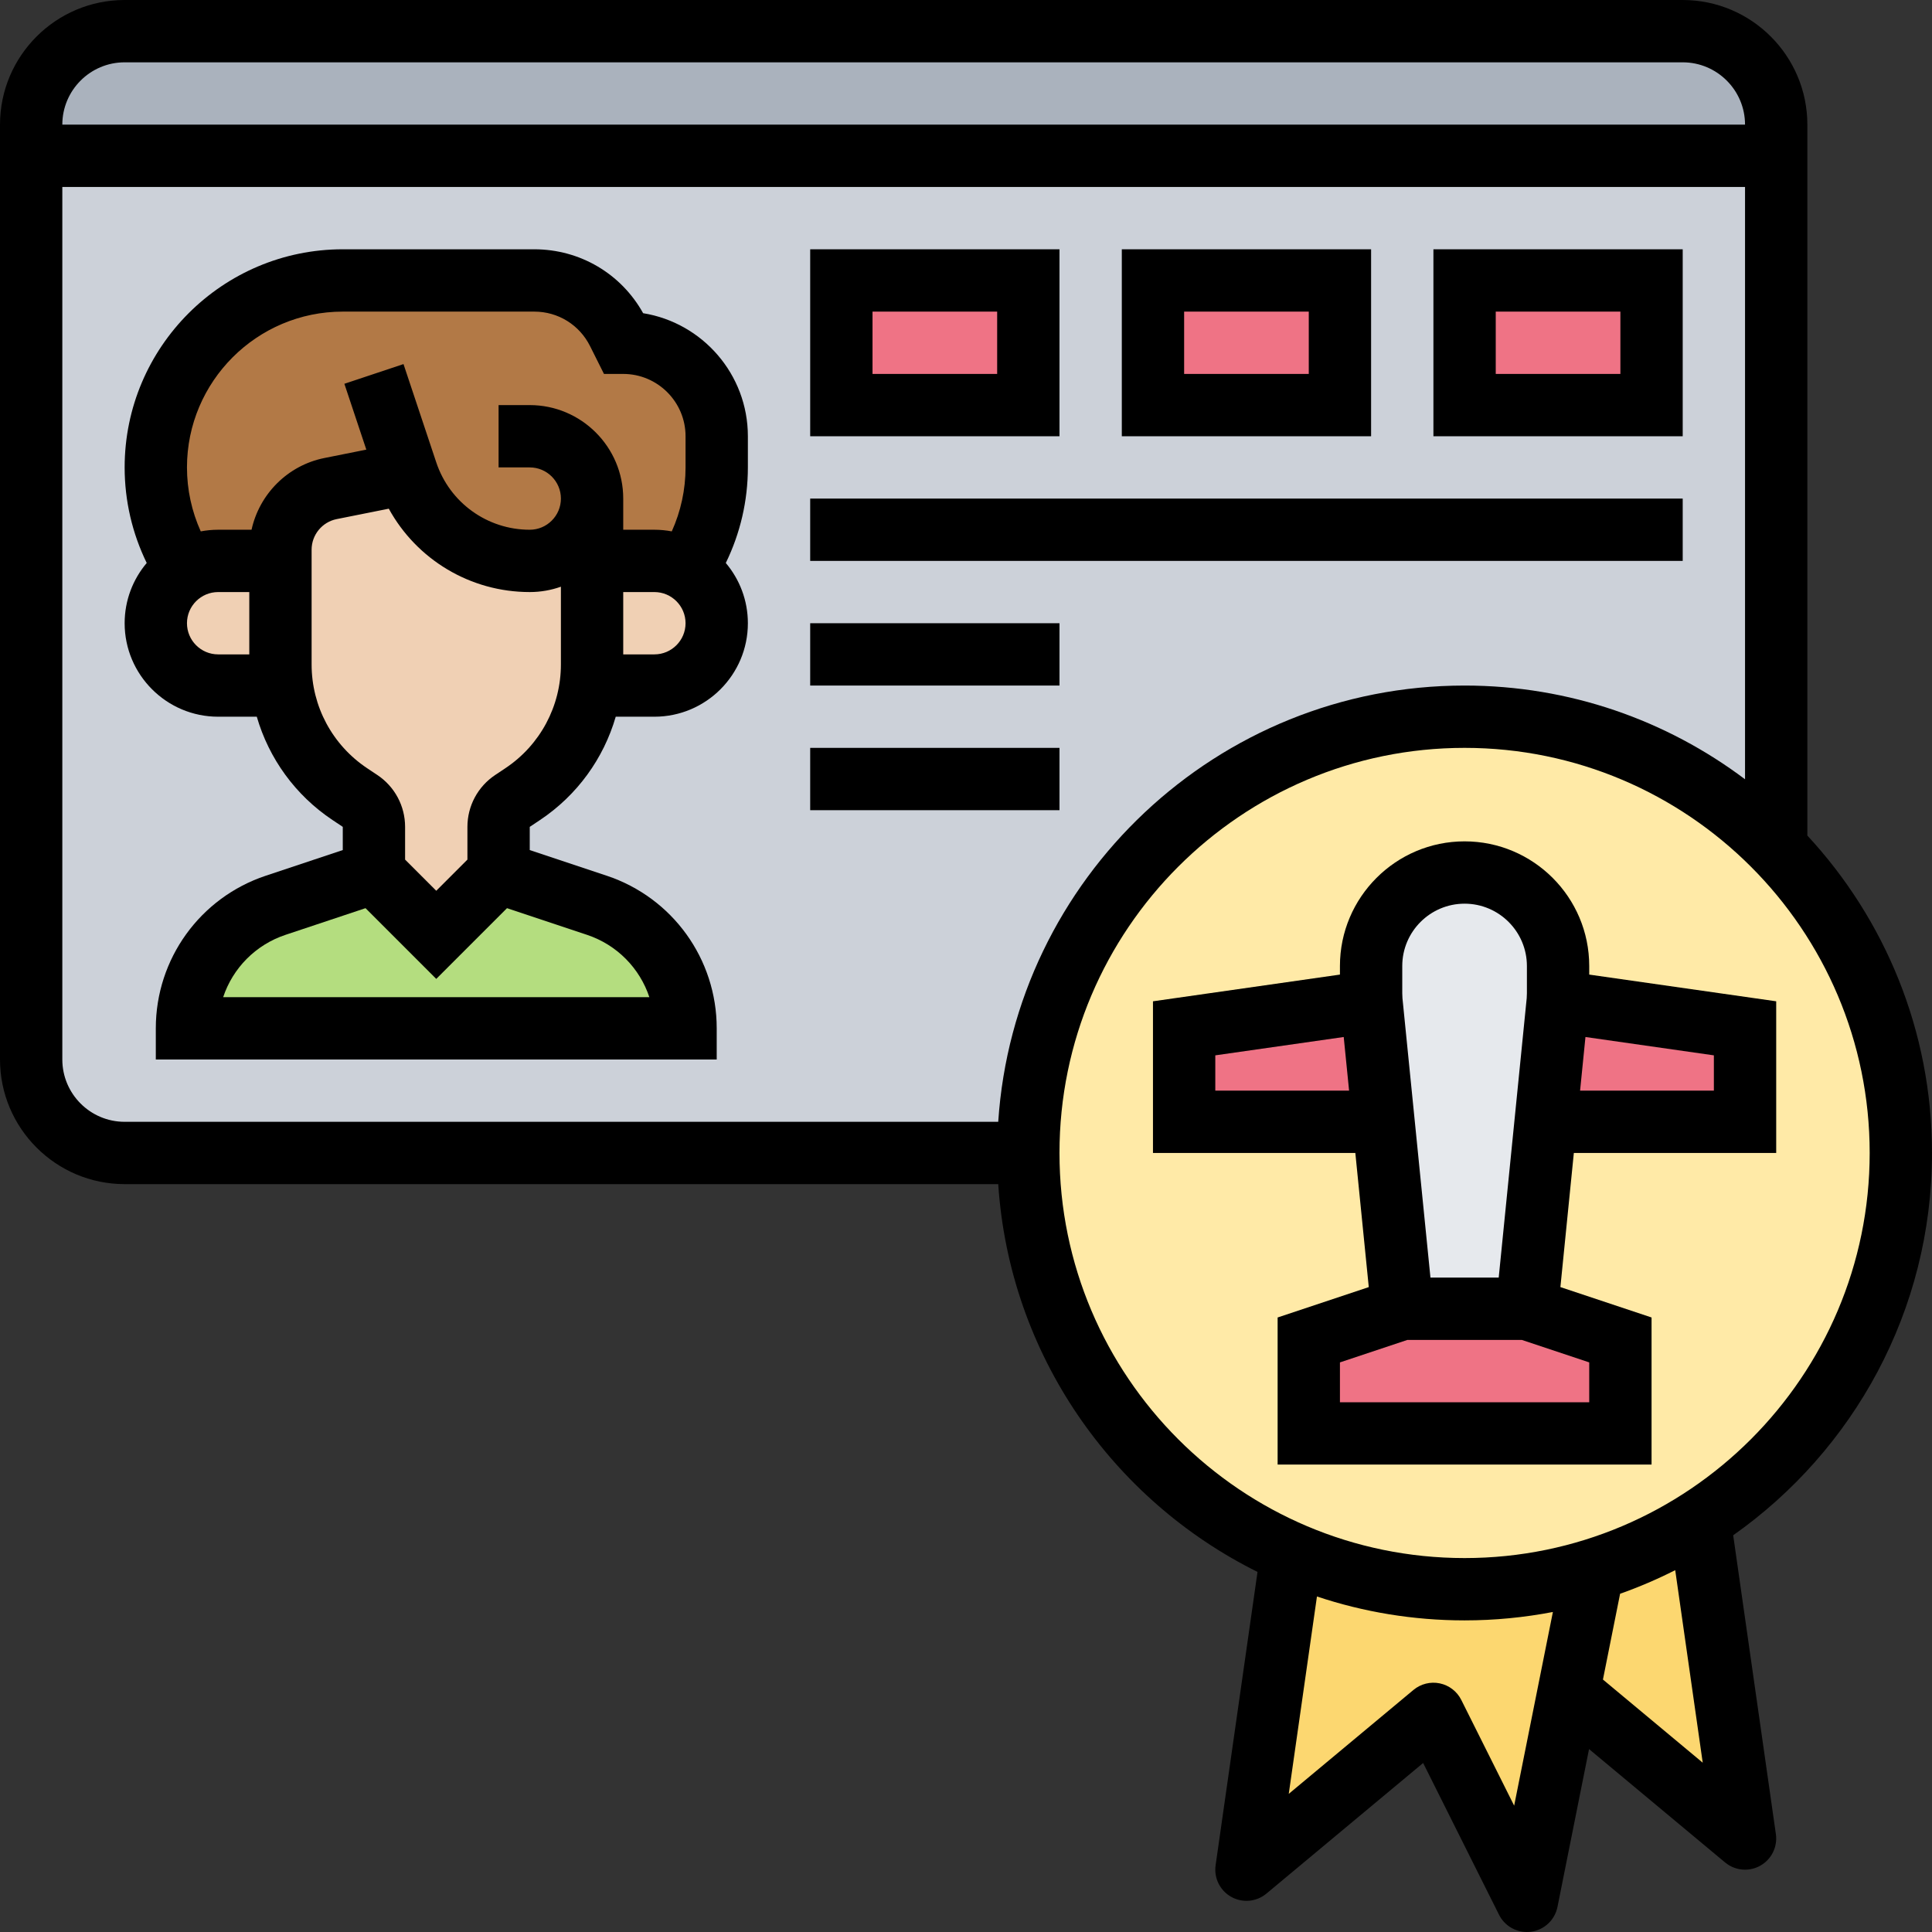
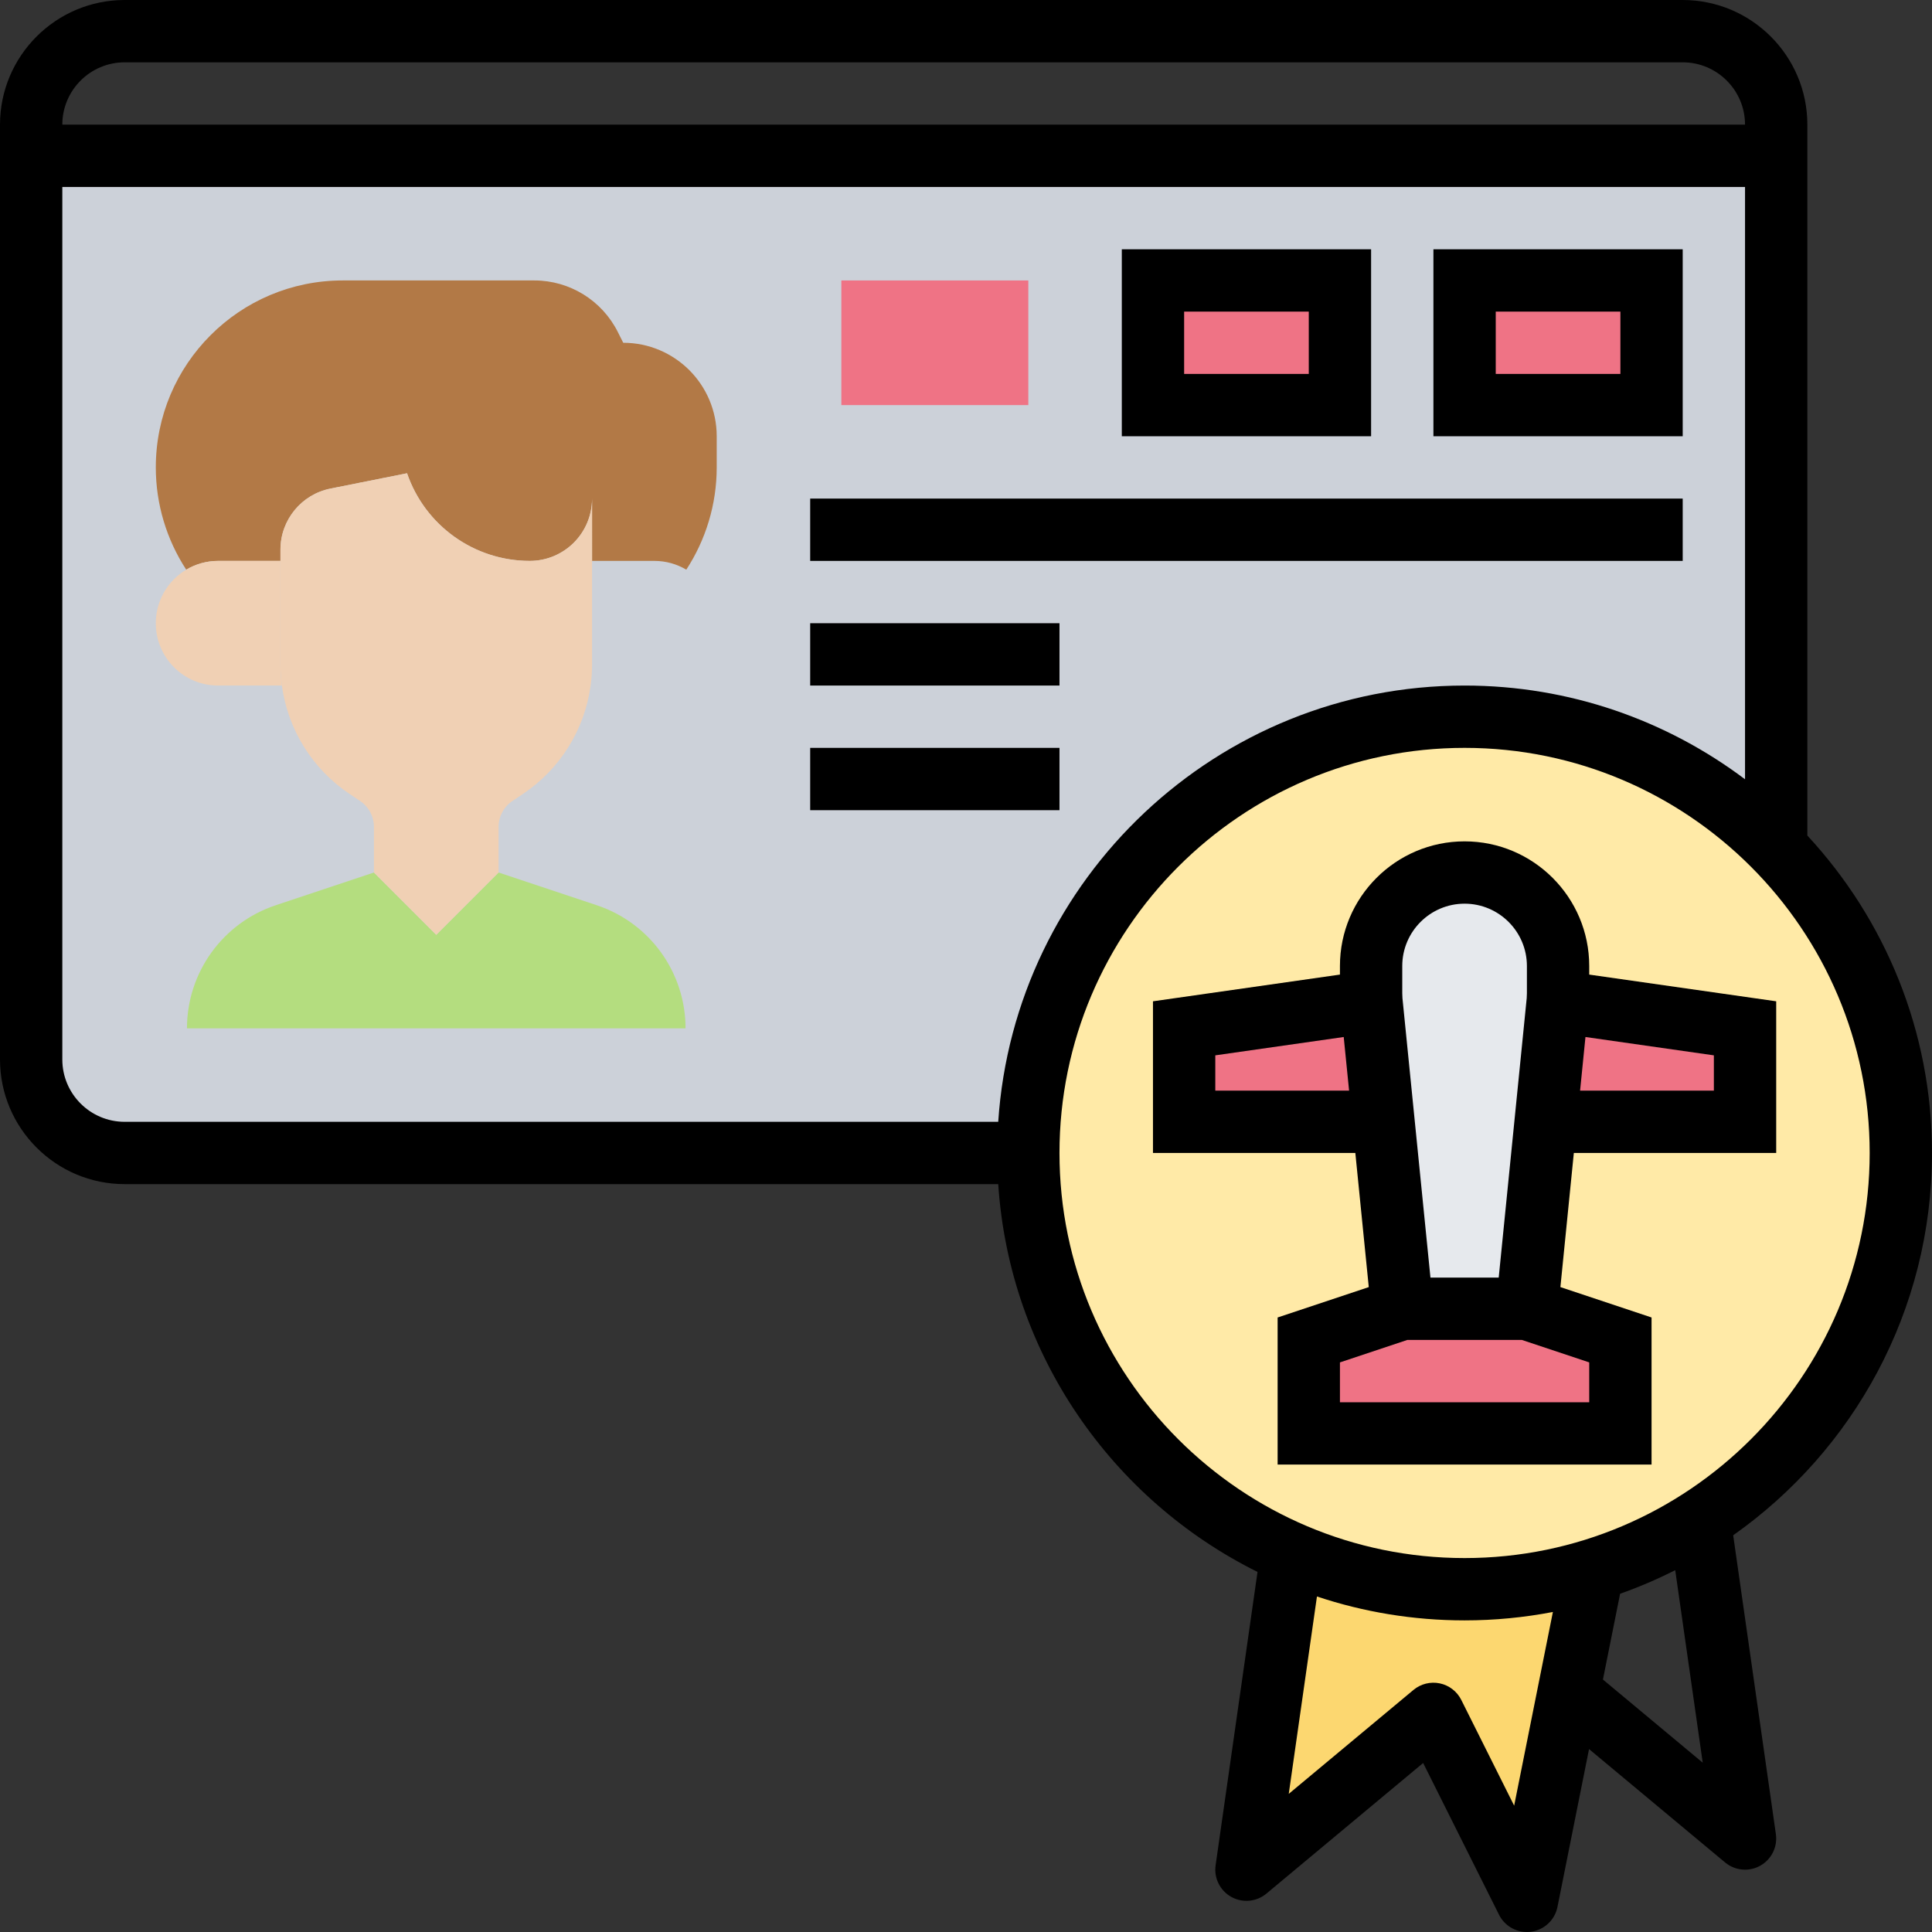
<svg xmlns="http://www.w3.org/2000/svg" id="Layer_1_1_" height="512" viewBox="0 0 496 496" width="512">
  <rect x="0" y="0" width="496" height="496" fill="#333333" stroke="none" />
  <g>
    <g>
      <g>
-         <path d="m456 32v8h-448v-8c0-13.25 10.75-24 24-24h400c13.25 0 24 10.75 24 24z" fill="#aab2bd" />
-       </g>
+         </g>
      <g>
        <path d="m456 40v177.62c-20.32-20.75-48.66-33.62-80-33.62-61.86 0-112 50.14-112 112h-232c-13.25 0-24-10.75-24-24v-232z" fill="#ccd1d9" />
      </g>
      <g>
        <path d="m376 72h48v32h-48z" fill="#ef7385" />
      </g>
      <g>
        <path d="m296 72h48v32h-48z" fill="#ef7385" />
      </g>
      <g>
        <path d="m216 72h48v32h-48z" fill="#ef7385" />
      </g>
      <g>
        <path d="m152 128c0 4.42-1.79 8.42-4.68 11.32-2.9 2.89-6.9 4.68-11.32 4.68-14.23 0-26.89-9.05-31.5-22.5l-19.64 3.93c-7.48 1.49-12.86 8.06-12.86 15.69v2.88h-16c-2.99 0-5.79.82-8.19 2.25-5.03-7.71-7.81-16.81-7.81-26.25 0-13.26 5.37-25.26 14.06-33.94 8.68-8.69 20.68-14.06 33.94-14.06h49.17c9.09 0 17.4 5.14 21.46 13.27l1.37 2.73c6.62 0 12.62 2.69 16.97 7.03 4.34 4.35 7.03 10.35 7.03 16.97v8c0 9.44-2.78 18.54-7.81 26.25-2.4-1.43-5.2-2.25-8.19-2.25h-16z" fill="#b27946" />
      </g>
      <g>
        <path d="m176 264h-128c0-14.33 9.17-27.06 22.77-31.59l25.23-8.41 16 16 16-16 25.23 8.41c6.8 2.27 12.49 6.58 16.49 12.12 3.99 5.54 6.28 12.31 6.28 19.47z" fill="#b4dd7f" />
      </g>
      <g>
-         <path d="m176.19 146.25c4.68 2.79 7.81 7.9 7.81 13.75 0 4.42-1.79 8.42-4.68 11.32-2.9 2.89-6.9 4.68-11.32 4.68h-16.37c.25-1.78.37-3.59.37-5.41v-26.59h16c2.99 0 5.79.82 8.19 2.25z" fill="#f0d0b4" />
-       </g>
+         </g>
      <g>
        <path d="m104.5 121.5c4.61 13.45 17.27 22.5 31.5 22.5 4.42 0 8.42-1.79 11.32-4.68 2.89-2.9 4.68-6.9 4.68-11.32v16 26.59c0 1.82-.12 3.63-.37 5.41-1.53 11.28-7.83 21.47-17.44 27.87l-2.63 1.76c-2.22 1.48-3.56 3.98-3.56 6.65v11.72l-16 16-16-16v-11.72c0-2.67-1.34-5.17-3.56-6.65l-2.63-1.76c-9.61-6.4-15.91-16.59-17.44-27.87-.25-1.78-.37-3.59-.37-5.41v-26.59-2.88c0-7.63 5.38-14.2 12.86-15.69z" fill="#f0d0b4" />
      </g>
      <g>
        <path d="m72.37 176h-16.37c-8.84 0-16-7.16-16-16 0-4.42 1.79-8.42 4.68-11.32.94-.93 1.99-1.75 3.13-2.43 2.4-1.43 5.2-2.25 8.19-2.25h16v26.59c0 1.82.12 3.63.37 5.41z" fill="#f0d0b4" />
      </g>
      <g>
-         <path d="m436.34 390.38 11.66 81.62-45.26-37.71 6.25-31.23c9.75-3 18.93-7.3 27.35-12.68z" fill="#fcd770" />
-       </g>
+         </g>
      <g>
        <path d="m408.99 403.06-6.25 31.23-10.74 53.71-24-48-48 40 11.59-81.15c13.61 5.89 28.63 9.15 44.41 9.15 11.48 0 22.56-1.73 32.99-4.94z" fill="#fcd770" />
      </g>
      <g>
        <path d="m436.34 390.38c-8.42 5.38-17.6 9.68-27.35 12.68-10.43 3.21-21.51 4.94-32.99 4.94-15.78 0-30.8-3.26-44.41-9.15-39.77-17.19-67.59-56.77-67.59-102.85 0-61.86 50.14-112 112-112 31.34 0 59.68 12.87 80 33.62 19.79 20.2 32 47.86 32 78.38 0 39.64-20.59 74.47-51.66 94.38z" fill="#ffeaa7" />
      </g>
      <g>
        <path d="m416 344v24h-80v-24l24-8h32z" fill="#ef7385" />
      </g>
      <g>
        <path d="m448 264v24h-50.67l-.51-.05 3.09-30.82z" fill="#ef7385" />
      </g>
      <g>
        <path d="m352.09 257.13 3.09 30.82-.51.05h-50.67v-24z" fill="#ef7385" />
      </g>
      <g>
        <path d="m400 248v7c0 .67-.03 1.33-.08 1.99l-.01.14-3.09 30.82-4.82 48.05h-32l-4.82-48.05-3.09-30.82-.01-.14c-.05-.66-.08-1.32-.08-1.99v-7c0-13.25 10.75-24 24-24 6.62 0 12.62 2.69 16.97 7.03 4.34 4.35 7.03 10.35 7.03 16.97z" fill="#e6e9ed" />
      </g>
    </g>
    <g>
      <path d="m408 250.205v-2.205c0-17.645-14.355-32-32-32s-32 14.355-32 32v2.205l-48 6.857v38.938h51.952l3.45 34.433-23.402 7.801v37.766h96v-37.766l-23.402-7.801 3.45-34.433h51.952v-38.938zm-48-2.205c0-8.822 7.178-16 16-16s16 7.178 16 16v7.002c0 .42-.017.847-.05 1.269l-7.188 71.729h-17.523l-7.188-71.729c-.033-.422-.05-.849-.05-1.269v-7.002zm-48 32v-9.062l32.969-4.71 1.38 13.772zm96 80h-64v-10.234l17.298-5.766h29.403l17.299 5.766zm32-80h-34.348l1.38-13.771 32.968 4.71z" />
      <path d="m496 296c0-31.432-12.153-60.074-32-81.49v-182.51c0-17.645-14.355-32-32-32h-400c-17.645 0-32 14.355-32 32v240c0 17.645 14.355 32 32 32h224.273c2.89 43.681 29.255 81.044 66.566 99.56l-10.758 75.308c-.468 3.277 1.13 6.504 4.021 8.117 2.892 1.614 6.477 1.279 9.02-.84l40.24-33.534 19.483 38.965c1.368 2.735 4.154 4.423 7.152 4.423.353 0 .708-.023 1.065-.071 3.387-.454 6.112-3.009 6.783-6.36l8.106-40.529 34.928 29.106c1.471 1.226 3.291 1.854 5.123 1.854 1.335 0 2.678-.334 3.897-1.014 2.891-1.613 4.489-4.84 4.021-8.117l-10.96-76.718c30.847-21.737 51.04-57.628 51.04-98.15zm-464-280h400c8.822 0 16 7.178 16 16h-432c0-8.822 7.178-16 16-16zm-16 256v-224h432v152.061c-20.07-15.1-45.007-24.061-72-24.061-63.479 0-115.595 49.548-119.727 112h-224.273c-8.822 0-16-7.178-16-16zm372.728 191.567-13.573-27.145c-1.093-2.186-3.125-3.752-5.517-4.253-2.394-.5-4.882.121-6.76 1.685l-32.017 26.681 7.239-50.672c11.919 3.977 24.661 6.137 37.9 6.137 7.75 0 15.328-.748 22.673-2.158zm48.41-11.032-25.617-21.348 4.405-22.025c4.867-1.722 9.593-3.747 14.151-6.058zm-61.138-52.535c-57.346 0-104-46.654-104-104s46.654-104 104-104 104 46.654 104 104-46.654 104-104 104z" />
-       <path d="m165.112 80.408c-5.653-10.158-16.231-16.408-27.945-16.408h-49.167c-30.878 0-56 25.122-56 56 0 8.557 1.949 16.917 5.667 24.534-3.532 4.181-5.667 9.577-5.667 15.466 0 13.234 10.766 24 24 24h9.924c3.113 10.726 9.897 20.162 19.45 26.531l2.626 1.75v5.953l-19.761 6.587c-16.891 5.63-28.239 21.375-28.239 39.179v8h144v-8c0-17.804-11.348-33.549-28.239-39.179l-19.761-6.587v-5.953l2.625-1.75c9.553-6.369 16.338-15.805 19.451-26.531h9.924c13.234 0 24-10.766 24-24 0-5.889-2.135-11.285-5.667-15.466 3.718-7.617 5.667-15.977 5.667-24.534v-8c0-15.906-11.664-29.138-26.888-31.592zm-117.112 79.592c0-4.411 3.589-8 8-8h8v16h-8c-4.411 0-8-3.589-8-8zm16.577-24h-8.577c-1.525 0-3.015.149-4.462.422-2.319-5.141-3.538-10.719-3.538-16.422 0-22.056 17.944-40 40-40h49.167c6.1 0 11.583 3.389 14.311 8.845l3.578 7.155h4.944c8.822 0 16 7.178 16 16v8c0 5.703-1.219 11.281-3.538 16.422-1.447-.273-2.937-.422-4.462-.422h-8v-8c0-13.234-10.766-24-24-24h-8v16h8c4.411 0 8 3.589 8 8s-3.589 8-8 8c-10.906 0-20.551-6.952-24-17.298l-8.411-25.231-15.179 5.06 5.634 16.902-10.752 2.151c-9.461 1.891-16.706 9.28-18.715 18.416zm86.125 104c7.714 2.571 13.541 8.586 16.006 16h-109.416c2.466-7.414 8.292-13.429 16.006-16l20.541-6.847 18.161 18.16 18.161-18.161zm-20.952-42.782-2.625 1.75c-4.461 2.975-7.125 7.951-7.125 13.313v8.405l-8 8-8-8v-8.405c0-5.361-2.664-10.338-7.125-13.313l-2.626-1.75c-8.922-5.948-14.249-15.902-14.249-26.625v-29.476c0-3.8 2.705-7.1 6.431-7.845l13.382-2.677c7.154 13.044 20.909 21.405 36.187 21.405 2.804 0 5.496-.488 8-1.376v19.969c0 10.723-5.327 20.677-14.25 26.625zm38.25-29.218h-8v-16h8c4.411 0 8 3.589 8 8s-3.589 8-8 8z" />
-       <path d="m272 64h-64v48h64zm-16 32h-32v-16h32z" />
      <path d="m352 64h-64v48h64zm-16 32h-32v-16h32z" />
      <path d="m432 64h-64v48h64zm-16 32h-32v-16h32z" />
      <path d="m208 128h224v16h-224z" />
      <path d="m208 160h64v16h-64z" />
      <path d="m208 192h64v16h-64z" />
    </g>
  </g>
</svg>